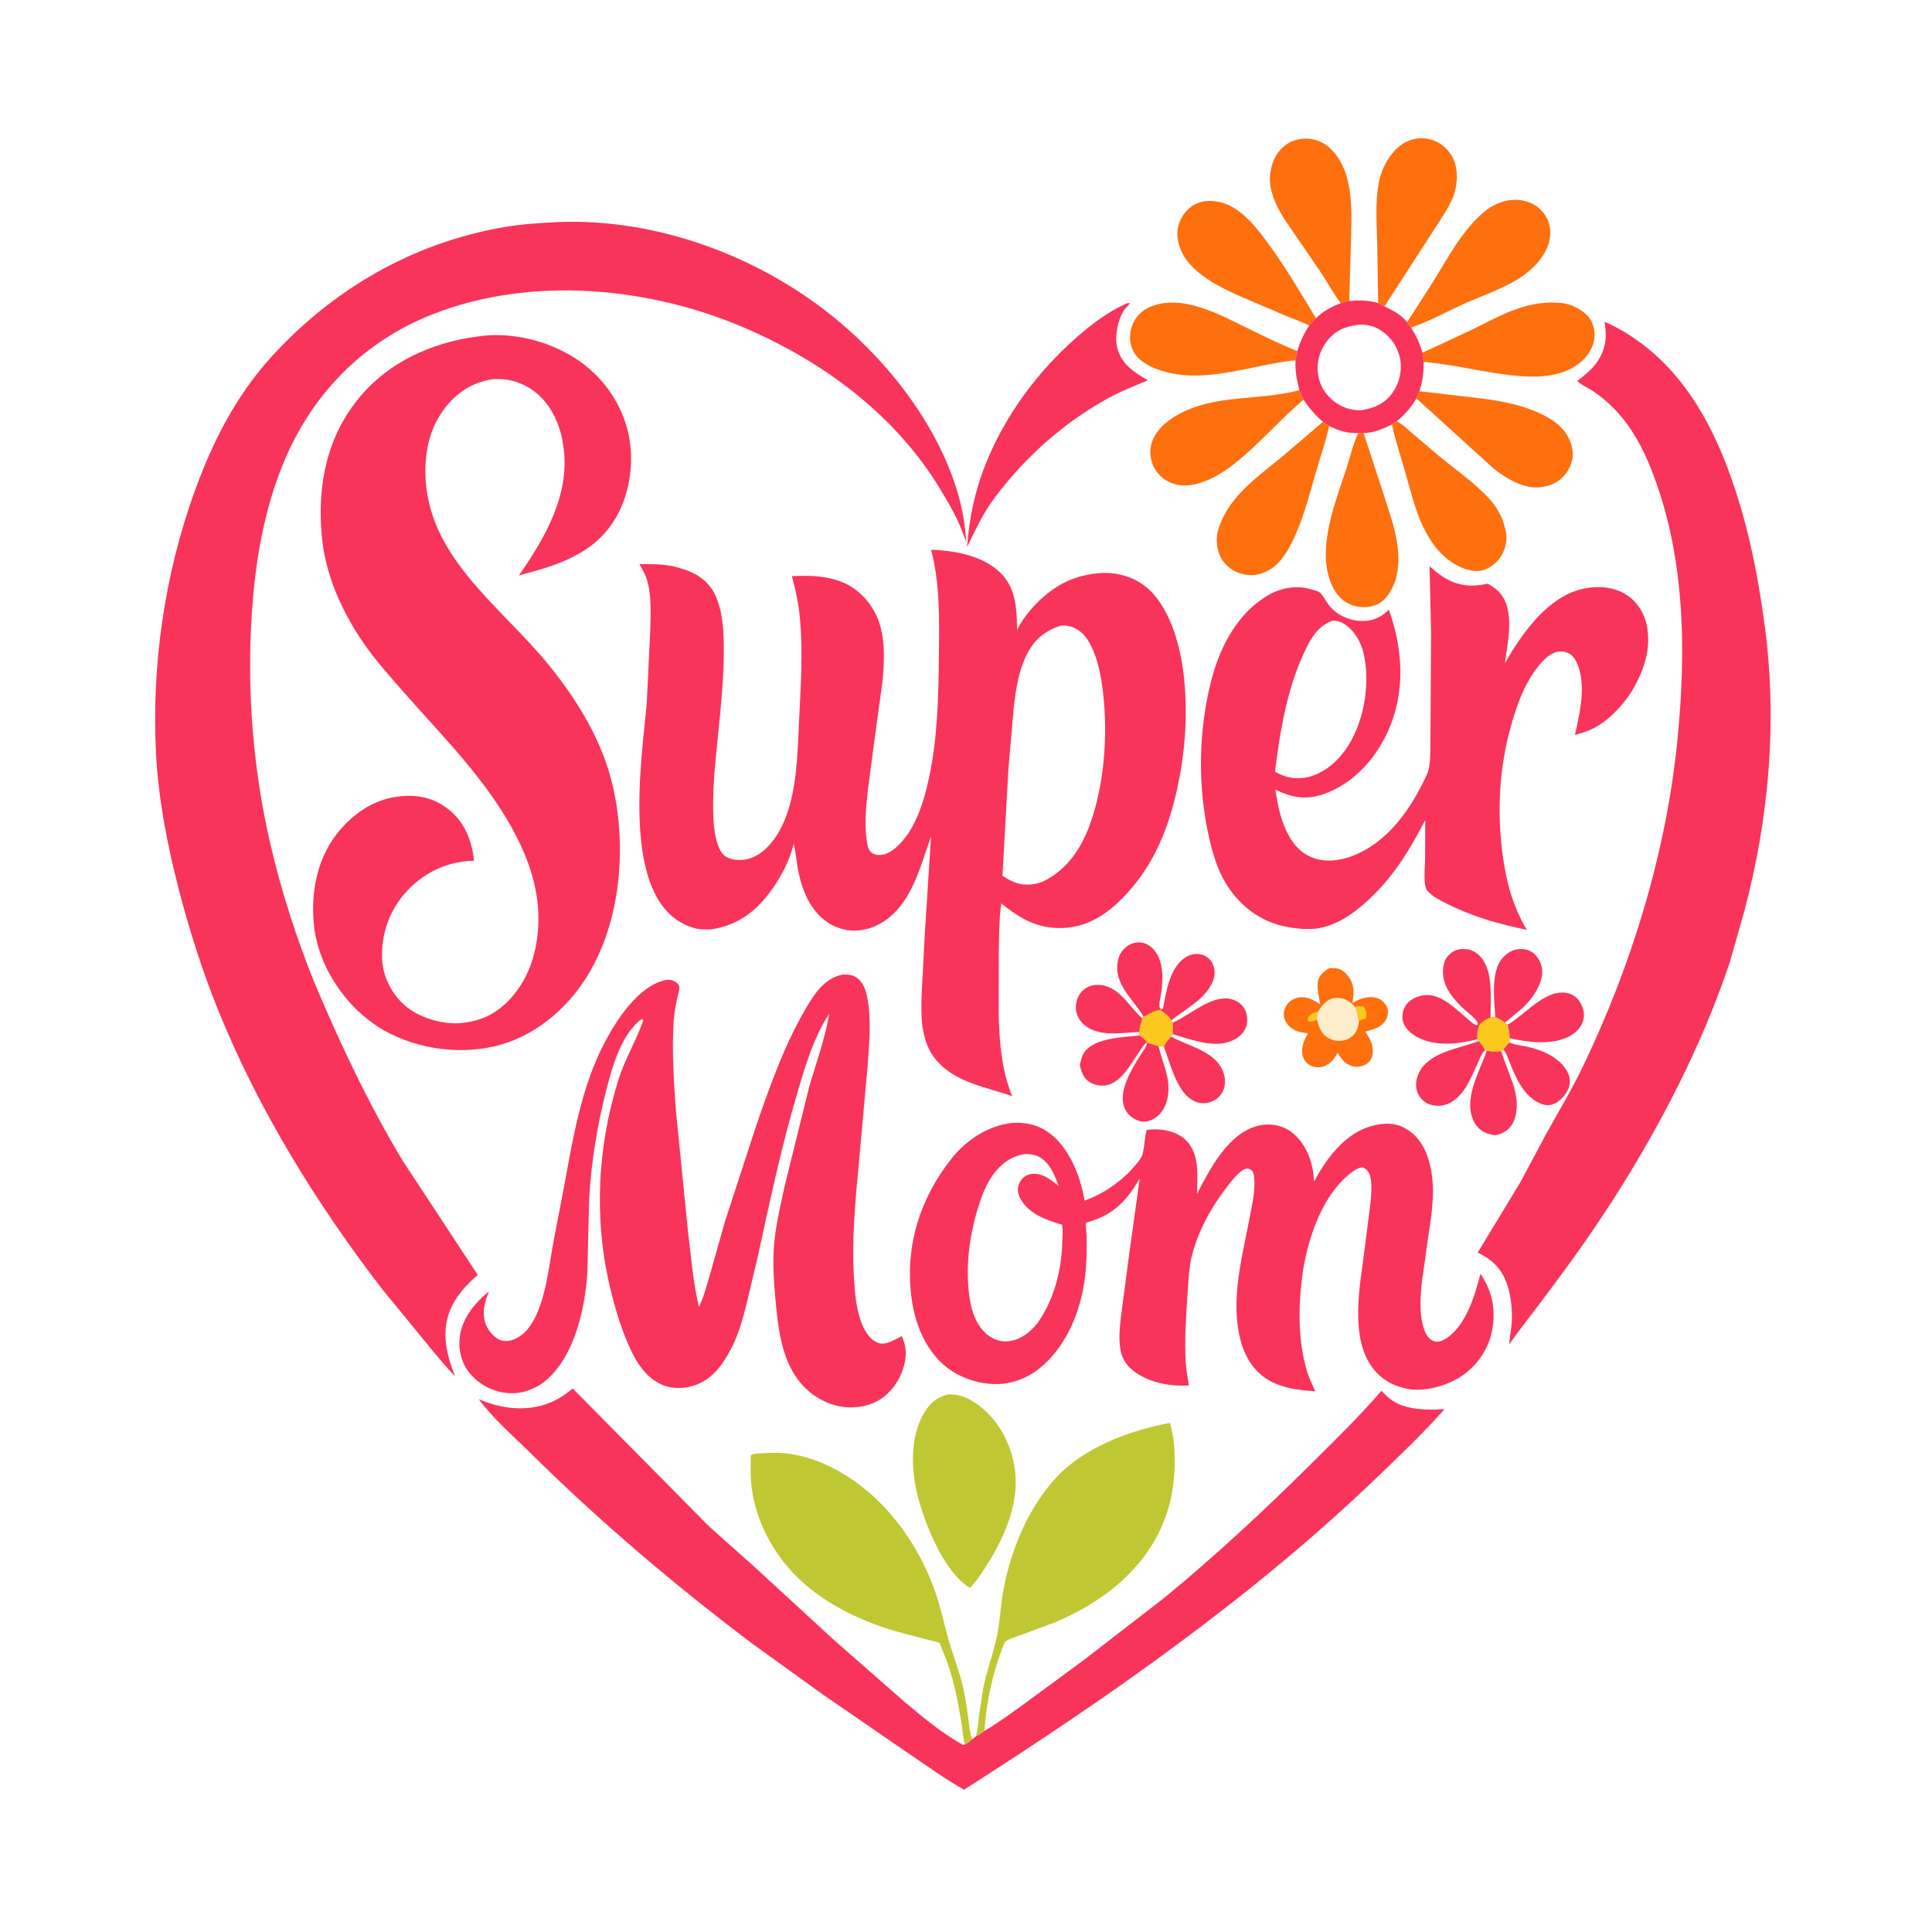
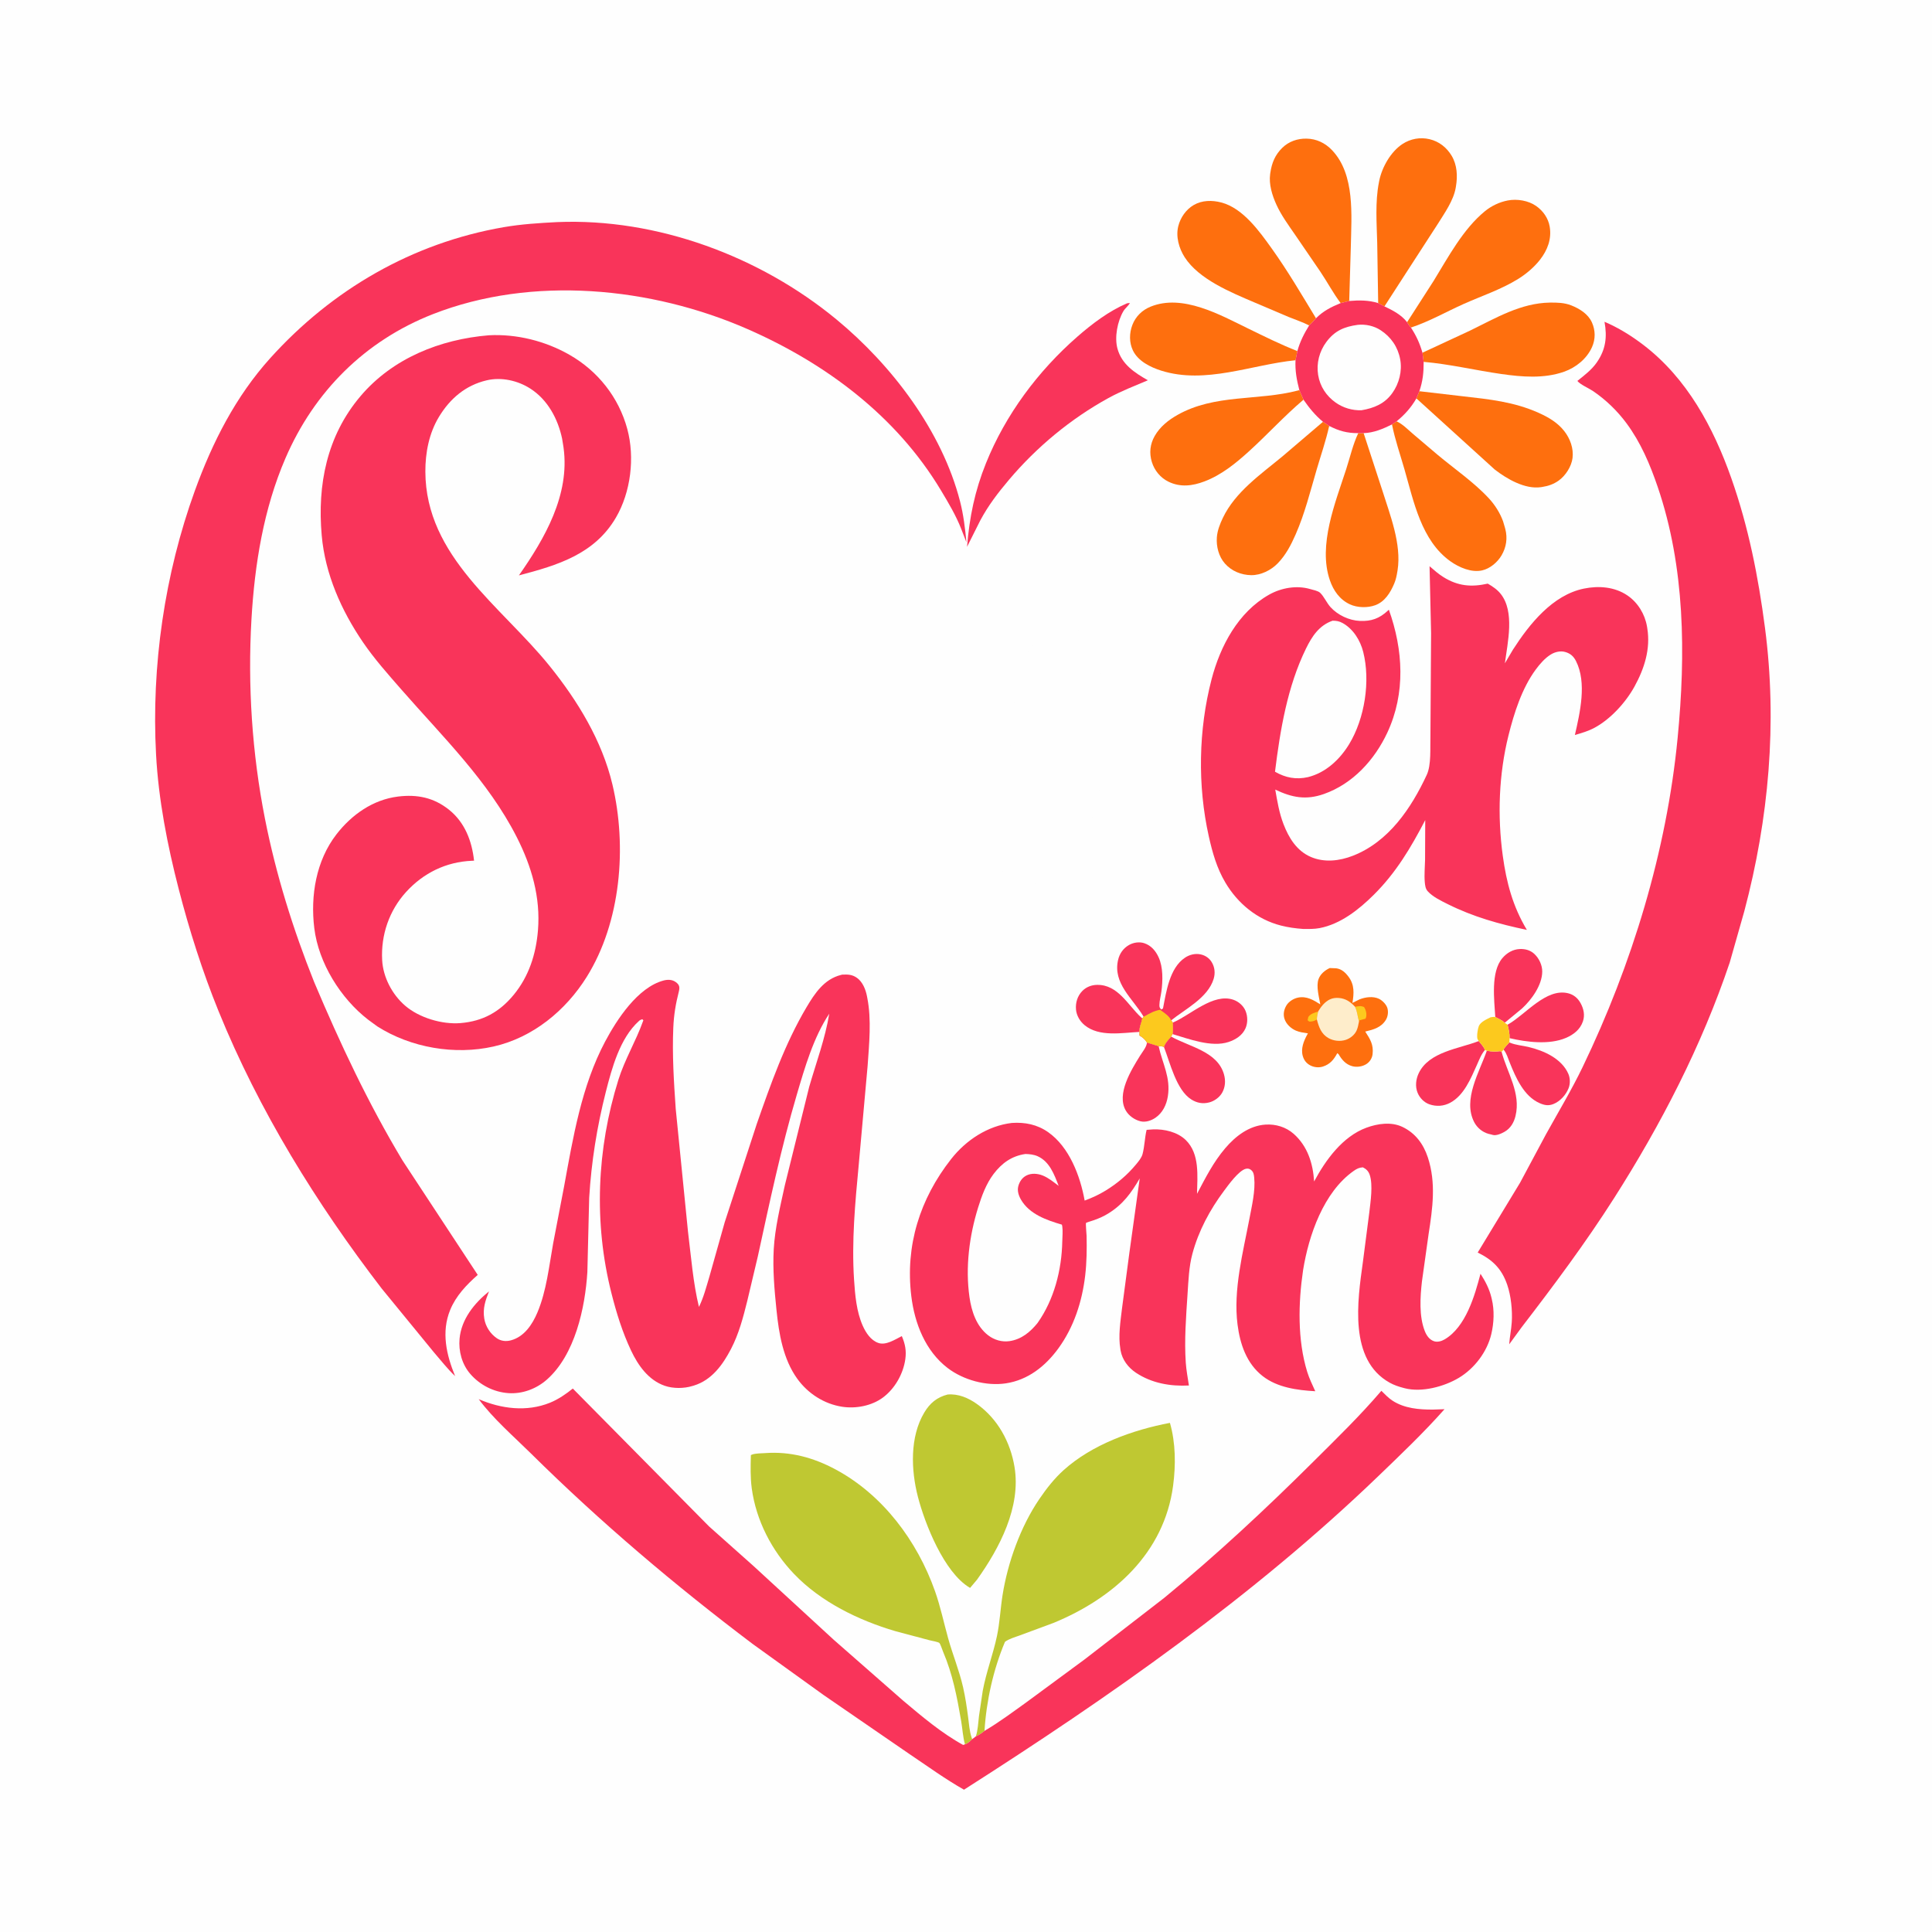
<svg xmlns="http://www.w3.org/2000/svg" version="1.1" style="display: block;" viewBox="0 0 2048 2048" width="1024" height="1024">
  <path transform="translate(0,0)" fill="rgb(254,254,254)" d="M -0 -0 L 2048 0 L 2048 2048 L -0 2048 L -0 -0 z" />
-   <path transform="translate(0,0)" fill="rgb(249,52,90)" d="M 1207.87 1097.67 C 1211 1099.43 1213.97 1101.98 1215.8 1105.12 C 1212.81 1106.67 1210.87 1110.32 1208.94 1113 C 1200.01 1125.45 1190.54 1145.42 1174.68 1150.01 C 1168.36 1151.84 1160.61 1150.55 1155.04 1147.07 C 1148.18 1142.78 1146.48 1136.31 1144.6 1128.99 C 1145.82 1123.84 1146.88 1118.51 1150.26 1114.27 C 1161.46 1100.2 1191.32 1099.4 1207.87 1097.67 z" />
  <path transform="translate(0,0)" fill="rgb(249,52,90)" d="M 1207.89 1093.87 C 1189.29 1094.8 1165.32 1099.48 1149.78 1086.76 C 1144.82 1082.7 1141.15 1076.57 1140.6 1070.1 C 1139.98 1062.88 1142.15 1055.76 1147.24 1050.53 C 1151.39 1046.26 1157.03 1044.1 1162.94 1044 C 1185.11 1043.64 1195.53 1065.41 1209.44 1078.25 L 1210.88 1079.56 C 1209.99 1084.62 1207.62 1088.58 1207.89 1093.87 z" />
  <path transform="translate(0,0)" fill="rgb(249,52,90)" d="M 1243.22 1083.96 L 1244.24 1083.53 C 1262.08 1075.77 1286.19 1052.54 1307.32 1059.75 C 1312.97 1061.68 1318.05 1066.08 1320.35 1071.65 C 1322.7 1077.33 1322.76 1084.44 1320.28 1090.08 C 1316.96 1097.6 1309.76 1102.1 1302.22 1104.58 C 1284.14 1110.51 1260.31 1101.32 1242.89 1096.17 C 1243.77 1092.65 1243.18 1087.66 1243.22 1083.96 z" />
  <path transform="translate(0,0)" fill="rgb(249,52,90)" d="M 1241.43 1098.81 C 1261.03 1109.79 1290.56 1114.57 1297.47 1138.87 C 1299.33 1145.43 1298.92 1152.36 1295.5 1158.38 C 1292.72 1163.27 1287.2 1167.25 1281.78 1168.62 C 1274.92 1170.36 1268.85 1169.24 1262.87 1165.5 C 1246.93 1155.53 1240.33 1126.48 1233.83 1109.88 C 1234.93 1105.72 1238.72 1102.09 1241.43 1098.81 z" />
  <path transform="translate(0,0)" fill="rgb(249,52,90)" d="M 1585.06 1078.1 C 1584.01 1059.94 1580.02 1030.43 1592.6 1015.63 C 1597.27 1010.14 1603.7 1006.32 1611 1006.01 C 1616.77 1005.76 1622.3 1007.25 1626.54 1011.26 C 1631.5 1015.95 1634.9 1023.1 1634.83 1030 C 1634.68 1044.39 1623.55 1059.71 1613.39 1069.04 L 1595.06 1084.18 C 1592.5 1081.47 1588.33 1079.82 1585.06 1078.1 z" />
  <path transform="translate(0,0)" fill="rgb(249,52,90)" d="M 1600.01 1105.01 L 1600.81 1105.36 C 1607 1107.91 1613.82 1108.31 1620.3 1109.85 C 1636.53 1113.72 1655.46 1122.09 1662.54 1138.39 C 1664.53 1142.97 1664.61 1149.04 1662.73 1153.66 C 1659.88 1160.71 1653.86 1167.43 1646.73 1170.3 C 1641.42 1172.44 1637.11 1171.61 1632.01 1169.36 C 1615.27 1161.99 1606.81 1142.35 1600.4 1126.44 C 1598.55 1121.85 1597.08 1116.46 1593.86 1112.65 C 1594.53 1110.48 1598.46 1106.85 1600.01 1105.01 z" />
  <path transform="translate(0,0)" fill="rgb(249,52,90)" d="M 1215.8 1105.12 L 1228.19 1108.98 C 1232.3 1127.68 1241.13 1142.18 1237.97 1162.13 C 1236.54 1171.14 1232.46 1179.68 1224.73 1184.92 C 1220.29 1187.92 1214.37 1189.92 1209.01 1188.62 C 1202.8 1187.12 1196.68 1182.87 1193.44 1177.32 C 1183.2 1159.75 1199.19 1134.18 1208.42 1119.24 C 1210.65 1115.63 1214.9 1110.44 1215.61 1106.44 L 1215.8 1105.12 z" />
  <path transform="translate(0,0)" fill="rgb(249,52,90)" d="M 1598.06 1086.21 L 1599.09 1085.63 C 1617.44 1075.08 1638.91 1047.31 1662.15 1052.87 C 1668.13 1054.3 1672.57 1058.06 1675.48 1063.38 C 1678.79 1069.42 1680.22 1076.02 1677.96 1082.71 C 1675.05 1091.31 1668.07 1096.76 1659.96 1100.21 C 1642.25 1107.77 1618.44 1104.74 1600.2 1100.49 C 1600.38 1095.46 1599.25 1091.04 1598.06 1086.21 z" />
  <path transform="translate(0,0)" fill="rgb(249,52,90)" d="M 1567.51 1103.57 C 1569.76 1106.44 1572.96 1109.61 1574.1 1113.06 C 1570.22 1117.41 1568.05 1123.39 1565.67 1128.67 C 1559.12 1143.16 1552.03 1161.11 1537.24 1168.98 C 1530.34 1172.66 1522.62 1173.19 1515.23 1170.62 C 1509.57 1168.66 1504.96 1163.86 1502.71 1158.38 C 1500.01 1151.82 1500.87 1144.05 1503.87 1137.73 C 1514.73 1114.83 1546.47 1111.79 1567.51 1103.57 z" />
  <path transform="translate(0,0)" fill="rgb(249,52,90)" d="M 1576.1 1113.79 C 1581.29 1114.86 1585.1 1114.92 1590.33 1114.26 L 1591.76 1115 C 1597.65 1137.2 1612.42 1158.74 1606.49 1183.04 C 1604.81 1189.93 1601.22 1196.14 1594.89 1199.73 C 1591.47 1201.67 1586.04 1204.2 1582.09 1203 L 1581.02 1202.66 L 1577.89 1201.92 C 1571.43 1200.16 1565.78 1195.45 1562.7 1189.51 C 1550.32 1165.54 1568.35 1136.31 1576.1 1113.79 z" />
  <path transform="translate(0,0)" fill="rgb(249,52,90)" d="M 1212.26 1077.77 L 1211.72 1076.84 C 1200.62 1058.47 1179.58 1042.3 1185.18 1017.73 C 1186.75 1010.89 1190.62 1005.26 1196.76 1001.75 C 1201.51 999.037 1207.82 998.086 1213.05 999.86 C 1220.3 1002.32 1225.06 1007.93 1228.17 1014.74 C 1233.04 1025.36 1232.65 1039.63 1231.15 1050.96 C 1230.53 1055.62 1229.05 1060.85 1229.01 1065.5 C 1228.98 1067.93 1229.49 1068.5 1231 1070.13 L 1232.83 1069 C 1236.28 1051.28 1239.76 1026.06 1256.2 1015.15 C 1261.13 1011.87 1267.21 1010.43 1273.03 1011.76 C 1277.76 1012.85 1281.86 1015.66 1284.4 1019.81 C 1287.76 1025.3 1288.36 1031.58 1286.5 1037.71 C 1280.45 1057.65 1256.49 1069.63 1241.48 1081.6 L 1243.22 1083.96 C 1243.18 1087.66 1243.77 1092.65 1242.89 1096.17 L 1241.43 1098.81 C 1238.72 1102.09 1234.93 1105.72 1233.83 1109.88 C 1232 1109 1230.2 1109.1 1228.19 1108.98 L 1215.8 1105.12 C 1213.97 1101.98 1211 1099.43 1207.87 1097.67 L 1207.89 1093.87 C 1207.62 1088.58 1209.99 1084.62 1210.88 1079.56 L 1212.26 1077.77 z" />
  <path transform="translate(0,0)" fill="rgb(252,201,30)" d="M 1212.26 1077.77 L 1213.43 1077.17 C 1219.28 1073.97 1222.93 1071.72 1229.75 1070.38 C 1233.73 1073.41 1239.5 1076.85 1241.48 1081.6 L 1243.22 1083.96 C 1243.18 1087.66 1243.77 1092.65 1242.89 1096.17 L 1241.43 1098.81 C 1238.72 1102.09 1234.93 1105.72 1233.83 1109.88 C 1232 1109 1230.2 1109.1 1228.19 1108.98 L 1215.8 1105.12 C 1213.97 1101.98 1211 1099.43 1207.87 1097.67 L 1207.89 1093.87 C 1207.62 1088.58 1209.99 1084.62 1210.88 1079.56 L 1212.26 1077.77 z" />
-   <path transform="translate(0,0)" fill="rgb(249,52,90)" d="M 1566.28 1101.6 C 1547.58 1106.5 1525.25 1109.18 1506.96 1101.55 C 1499 1098.23 1490.54 1092.46 1487.59 1083.92 C 1485.92 1079.08 1486.55 1073.07 1488.67 1068.46 C 1491.24 1062.9 1496.37 1058.95 1502.02 1056.82 C 1522.5 1049.06 1538.27 1065.28 1552.66 1077.5 C 1556.57 1080.82 1560.29 1084.71 1565 1086.85 L 1566.74 1085.8 C 1566.04 1080.23 1554.39 1072.29 1550.31 1068.3 C 1541.43 1059.6 1531.84 1048.4 1530.02 1035.66 C 1529.03 1028.79 1529.63 1019.69 1534.23 1014.17 C 1538.48 1009.09 1543.18 1006.41 1549.81 1005.97 C 1556.55 1005.52 1562.9 1007.86 1567.79 1012.51 C 1583.53 1027.46 1580.01 1058.33 1580.05 1078.38 C 1581.81 1078.13 1583.32 1077.72 1585.06 1078.1 C 1588.33 1079.82 1592.5 1081.47 1595.06 1084.18 L 1598.06 1086.21 C 1599.25 1091.04 1600.38 1095.46 1600.2 1100.49 L 1600.01 1105.01 C 1598.46 1106.85 1594.53 1110.48 1593.86 1112.65 L 1591.76 1115 L 1590.33 1114.26 C 1585.1 1114.92 1581.29 1114.86 1576.1 1113.79 L 1574.1 1113.06 C 1572.96 1109.61 1569.76 1106.44 1567.51 1103.57 L 1566.28 1101.6 z" />
  <path transform="translate(0,0)" fill="rgb(252,201,30)" d="M 1585.06 1078.1 C 1588.33 1079.82 1592.5 1081.47 1595.06 1084.18 L 1598.06 1086.21 C 1599.25 1091.04 1600.38 1095.46 1600.2 1100.49 L 1600.01 1105.01 C 1598.46 1106.85 1594.53 1110.48 1593.86 1112.65 L 1591.76 1115 L 1590.33 1114.26 C 1585.1 1114.92 1581.29 1114.86 1576.1 1113.79 L 1574.1 1113.06 C 1572.96 1109.61 1569.76 1106.44 1567.51 1103.57 L 1566.28 1101.6 C 1565.16 1098.82 1566.46 1090.57 1567.55 1087.85 C 1569.39 1083.25 1575.94 1080.41 1580.05 1078.38 C 1581.81 1078.13 1583.32 1077.72 1585.06 1078.1 z" />
  <path transform="translate(0,0)" fill="rgb(254,111,14)" d="M 1409.59 1026.17 L 1416.43 1026.44 C 1422.13 1027.16 1426.16 1030.92 1429.5 1035.39 C 1435.99 1044.06 1435.27 1053.12 1433.64 1063.11 L 1441.22 1059.34 C 1447.5 1056.93 1455.45 1055.81 1461.73 1058.76 C 1465.39 1060.48 1469.79 1064.97 1470.8 1069 C 1471.78 1072.89 1471.23 1077.45 1469.19 1080.9 C 1464.27 1089.23 1455.91 1091.4 1447.22 1093.51 C 1452.46 1101.6 1456.17 1107.41 1454.99 1117.5 C 1454.5 1121.7 1452.12 1125.51 1448.59 1127.84 C 1444.33 1130.66 1438.27 1131.54 1433.38 1130.19 C 1426.59 1128.32 1422.36 1123.37 1418.99 1117.5 L 1417.57 1116.4 C 1413.97 1123.21 1409.9 1128.15 1402.39 1130.58 C 1397.99 1132 1392.82 1131.46 1388.78 1129.27 C 1384.76 1127.1 1382.29 1123.86 1381.02 1119.5 C 1378.71 1111.59 1382 1103.52 1385.77 1096.63 L 1386.45 1095.42 C 1382.22 1094.75 1377.69 1094.23 1373.74 1092.52 C 1368.4 1090.21 1363.34 1085.57 1361.56 1079.88 C 1360.05 1075.06 1361.08 1070.16 1363.58 1065.91 C 1366.07 1061.69 1371.21 1058.47 1375.97 1057.5 C 1384.96 1055.67 1392.31 1060.02 1399.58 1064.7 C 1398.25 1057.04 1394.98 1045.45 1397.7 1037.91 C 1399.67 1032.46 1404.5 1028.52 1409.59 1026.17 z" />
  <path transform="translate(0,0)" fill="rgb(252,201,30)" d="M 1397.29 1072.23 C 1396.66 1075.06 1395.95 1077.8 1395.94 1080.71 C 1393.86 1081.89 1392.45 1082.57 1390.04 1082.82 C 1387.38 1083.09 1387.98 1082.99 1386.12 1081.5 L 1386.89 1078 C 1389.34 1074.43 1393.38 1073.62 1397.29 1072.23 z" />
  <path transform="translate(0,0)" fill="rgb(252,201,30)" d="M 1436.41 1067.22 C 1440.41 1066.62 1442.18 1065.89 1445.96 1067.5 C 1447.89 1070.48 1448.88 1074.31 1448.19 1078 L 1447.5 1079.86 L 1441.3 1081.5 L 1440.6 1082.79 C 1438.96 1077.22 1438.99 1072.78 1436.41 1067.22 z" />
  <path transform="translate(0,0)" fill="rgb(254,237,203)" d="M 1397.29 1072.23 C 1399.24 1068.96 1401.51 1065.63 1404.36 1063.08 C 1408.84 1059.08 1413.1 1057.45 1419.14 1057.87 C 1426.39 1058.38 1431.65 1062.05 1436.41 1067.22 C 1438.99 1072.78 1438.96 1077.22 1440.6 1082.79 L 1440.45 1083.57 C 1439.88 1086.52 1439.33 1089.49 1438.11 1092.26 C 1435.99 1097.06 1431.31 1100.78 1426.35 1102.36 C 1420.45 1104.24 1413.53 1103.42 1408.23 1100.42 C 1400.59 1096.1 1398.03 1088.73 1395.94 1080.71 C 1395.95 1077.8 1396.66 1075.06 1397.29 1072.23 z" />
  <path transform="translate(0,0)" fill="rgb(254,111,14)" d="M 1373.29 381.873 C 1326.62 386.543 1277.9 407.633 1231.09 392.942 C 1219.65 389.352 1206.42 382.875 1200.96 371.546 C 1196.89 363.081 1197.04 353.178 1200.36 344.469 C 1203.82 335.444 1210.7 328.724 1219.63 325.09 C 1253.62 311.246 1293.32 333.755 1323.26 348.337 C 1340.47 356.723 1357.44 365.162 1375.28 372.171 L 1373.29 381.873 z" />
  <path transform="translate(0,0)" fill="rgb(254,111,14)" d="M 1377.36 413.562 L 1381.77 423.698 C 1361.58 440.754 1343.59 460.598 1323.99 478.381 C 1309.85 491.215 1294.8 503.476 1276.75 510.325 C 1264.1 515.127 1251.26 516.766 1238.69 510.651 C 1230.11 506.48 1223.72 498.707 1220.97 489.612 C 1218.11 480.135 1219.09 470.845 1224 462.219 C 1229.58 452.407 1238.45 445.339 1248.15 439.858 C 1287.85 417.429 1333.51 425.066 1375.74 413.991 L 1377.36 413.562 z" />
  <path transform="translate(0,0)" fill="rgb(254,111,14)" d="M 1504.59 414.71 L 1550.55 420.063 C 1578.57 423.23 1604.97 425.933 1630.98 437.606 C 1641.38 442.274 1651.02 447.85 1658.18 456.966 C 1664.41 464.9 1668.23 475.348 1666.96 485.5 C 1665.84 494.516 1659.52 504.31 1652.19 509.499 C 1646.92 513.226 1641.32 515.186 1635 516.168 L 1633.46 516.417 C 1616.6 518.861 1597.43 507.747 1584.54 497.779 L 1501.44 422.312 L 1504.59 414.71 z" />
  <path transform="translate(0,0)" fill="rgb(254,111,14)" d="M 1480.43 446.601 C 1486.9 449.555 1492.04 455.009 1497.38 459.586 L 1523.7 481.926 C 1541.57 496.92 1562.76 511.387 1578.51 528.537 C 1584.8 535.389 1590.07 543.754 1593.28 552.507 L 1595.2 559 L 1595.7 560.852 C 1598.19 570.507 1596.76 580.144 1591.68 588.75 C 1587.37 596.058 1579.6 602.686 1571.19 604.625 C 1559.81 607.249 1546.57 601.468 1537.5 595.004 C 1506.62 573.008 1498.61 531.57 1488.84 497.686 C 1484.29 481.88 1478.78 466.051 1475.57 449.919 L 1480.43 446.601 z" />
  <path transform="translate(0,0)" fill="rgb(254,111,14)" d="M 1387.75 344.972 C 1380.81 341.405 1373.01 338.867 1365.78 335.909 L 1329.19 320.345 C 1304.71 309.893 1270.88 296.053 1255.87 272.777 C 1249.74 263.253 1246.17 250.717 1249.09 239.5 C 1251.44 230.472 1257.23 222.106 1265.36 217.354 C 1274.23 212.166 1284.9 212.093 1294.63 214.637 C 1317.71 220.674 1335.23 245.449 1348.31 263.731 C 1365.23 287.395 1379.91 312.539 1395.01 337.387 C 1392.65 339.951 1390.37 342.684 1387.75 344.972 z" />
  <path transform="translate(0,0)" fill="rgb(254,111,14)" d="M 1402.41 447.129 L 1408.99 451.52 C 1405.55 467.164 1400.2 482.507 1395.69 497.879 C 1388.91 520.984 1383.15 544.363 1373.45 566.477 C 1368.53 577.679 1362.98 588.398 1354.37 597.234 C 1347.3 604.485 1336.59 609.824 1326.31 609.691 C 1315.76 609.555 1305.55 605.375 1298.5 597.422 C 1291.88 589.95 1289.18 579.303 1289.93 569.5 C 1290.48 562.271 1293.21 555.421 1296.3 548.938 C 1309.42 521.438 1336.49 502.794 1359.4 483.823 L 1402.41 447.129 z" />
  <path transform="translate(0,0)" fill="rgb(254,111,14)" d="M 1439.82 459.146 L 1445.5 459.134 L 1465.13 519.256 C 1473.33 545.467 1485.88 576.593 1481.48 604.561 L 1481.23 606 C 1480.54 610.308 1479.67 614.45 1477.98 618.5 C 1473.93 628.155 1468 637.85 1457.75 641.579 C 1449.68 644.519 1438.8 644.271 1430.97 640.629 C 1420.13 635.591 1413.49 626.1 1409.7 615.033 C 1396.97 577.913 1415.58 532.629 1426.97 497.5 C 1431.01 485.033 1434.18 470.95 1439.82 459.146 z" />
  <path transform="translate(0,0)" fill="rgb(254,111,14)" d="M 1460.93 321.287 L 1459.9 257.33 C 1459.36 236.38 1457.63 214.185 1461.68 193.5 L 1462.02 191.744 C 1464.88 177.392 1474.22 160.836 1486.64 152.683 C 1495.13 147.105 1505.44 145.192 1515.39 147.55 C 1525.5 149.948 1533.54 156.312 1538.84 165.163 C 1544.63 174.859 1545.22 186.598 1543.37 197.5 L 1543.1 199.139 C 1540.76 212.555 1531.48 225.56 1524.37 236.984 L 1492.57 286.103 L 1467.58 324.785 L 1460.93 321.287 z" />
  <path transform="translate(0,0)" fill="rgb(254,111,14)" d="M 1491.57 341.54 L 1519.69 297.793 C 1535.15 272.601 1550.98 242.782 1574.06 223.901 C 1581 218.221 1589.5 214.185 1598.31 212.497 C 1608.18 210.606 1620.13 212.573 1628.38 218.363 C 1635.77 223.541 1641.24 231.294 1642.75 240.273 C 1644.94 253.344 1640.43 265.098 1632.5 275.286 C 1626.31 283.237 1617.84 290.404 1609.3 295.701 C 1591.32 306.856 1570.82 313.605 1551.57 322.198 C 1533.05 330.469 1514.94 340.902 1495.64 347.225 C 1494.03 345.466 1492.86 343.535 1491.57 341.54 z" />
  <path transform="translate(0,0)" fill="rgb(254,111,14)" d="M 1507.86 373.893 L 1558.33 350.441 C 1585.49 337.246 1611.95 321.209 1643.02 320.766 C 1650.6 320.658 1658.39 320.868 1665.54 323.691 C 1674.36 327.176 1683.5 332.814 1687.51 341.794 C 1691.28 350.24 1691.37 359.376 1687.66 367.811 C 1682.2 380.227 1670.57 389.616 1658 394.035 C 1636.58 401.565 1613.4 399.595 1591.36 396.448 C 1564.05 392.548 1536.59 385.951 1509.13 383.585 L 1507.86 373.893 z" />
  <path transform="translate(0,0)" fill="rgb(254,111,14)" d="M 1421.14 321.29 C 1413.22 310.761 1406.87 298.719 1399.46 287.751 L 1372.65 248.563 C 1365.68 238.464 1358.23 228.278 1353.11 217.091 C 1348.61 207.245 1344.91 195.478 1346.41 184.545 L 1346.65 183 C 1348.17 172.707 1351.62 164.256 1359.16 156.804 C 1366.11 149.94 1375.31 146.793 1384.95 146.947 C 1395.59 147.116 1404.87 151.633 1412.14 159.314 C 1436.55 185.125 1432.57 228.402 1431.94 261.02 L 1430.23 319.057 L 1421.14 321.29 z" />
  <path transform="translate(0,0)" fill="rgb(249,52,90)" d="M 1194.76 321.5 L 1197.71 321.166 C 1196.23 324.234 1192.77 326.618 1190.92 329.735 C 1184.53 340.52 1181.24 357.472 1184.56 369.574 C 1189.14 386.275 1202.68 395.076 1216.79 403.101 C 1202.63 409.169 1188.54 414.49 1175 421.933 C 1135.06 443.876 1098.9 473.862 1069.5 508.663 C 1057.95 522.336 1047.49 535.969 1039.07 551.795 L 1025.1 579.666 C 1027.69 548.124 1033.3 520.526 1045.15 491.088 C 1065.92 439.499 1100.34 393.319 1142.13 356.813 C 1157.72 343.196 1175.61 329.653 1194.76 321.5 z" />
  <path transform="translate(0,0)" fill="rgb(249,52,90)" d="M 1430.23 319.057 C 1440.61 318.151 1450.92 318.133 1460.93 321.287 L 1467.58 324.785 C 1476.37 329.003 1485.48 333.622 1491.57 341.54 C 1492.86 343.535 1494.03 345.466 1495.64 347.225 C 1501.3 355.921 1505.01 363.911 1507.86 373.893 L 1509.13 383.585 C 1509.17 394.917 1508.26 403.924 1504.59 414.71 L 1501.44 422.312 C 1496.04 431.754 1488.93 439.795 1480.43 446.601 L 1475.57 449.919 C 1466.18 454.574 1456.15 458.828 1445.5 459.134 L 1439.82 459.146 C 1427.9 459.192 1419.53 456.875 1408.99 451.52 L 1402.41 447.129 C 1394.18 440.232 1387.85 432.515 1381.77 423.698 L 1377.36 413.562 C 1374.54 402.665 1372.78 393.202 1373.29 381.873 L 1375.28 372.171 C 1377.87 362.492 1382.48 353.439 1387.75 344.972 C 1390.37 342.684 1392.65 339.951 1395.01 337.387 C 1402.62 329.656 1411.24 325.355 1421.14 321.29 L 1430.23 319.057 z" />
  <path transform="translate(0,0)" fill="rgb(254,254,254)" d="M 1439.27 344.34 C 1447.6 343.471 1456.48 345.431 1463.5 350.009 C 1474.57 357.227 1481.86 367.891 1484.26 380.921 C 1486.53 393.192 1483.2 406.432 1475.99 416.564 C 1467.88 427.981 1456.65 432.579 1443.28 434.885 C 1433.62 435.243 1423.89 432.397 1415.97 426.825 C 1405.99 419.806 1399.27 409.667 1397.29 397.538 C 1395.27 385.174 1398.54 372.493 1405.99 362.5 C 1414.85 350.593 1424.92 346.326 1439.27 344.34 z" />
  <path transform="translate(0,0)" fill="rgb(191,200,50)" d="M 1004.46 1478.26 C 1015.88 1477.24 1026.49 1481.83 1035.64 1488.34 C 1057.67 1504.02 1071.13 1528.78 1075.45 1555.18 C 1082.4 1597.6 1059.61 1640.97 1035.68 1674.52 L 1028.34 1683.24 L 1027.63 1682.82 C 1000.8 1666.67 980.534 1615.74 973.021 1586.7 C 965.717 1558.47 964.307 1523.19 979.786 1497.33 C 985.762 1487.35 993.181 1481.18 1004.46 1478.26 z" />
  <path transform="translate(0,0)" fill="rgb(191,200,50)" d="M 1022.92 1849.05 C 1020.7 1841.47 1020.25 1832.33 1018.89 1824.42 C 1014.46 1798.74 1009.89 1774.69 999.589 1750.6 C 998.863 1748.9 996.867 1742.57 995.676 1741.55 C 994.429 1740.47 987.24 1739.21 985.416 1738.75 L 949 1729.06 C 910.04 1717.57 870.14 1698.15 841.763 1668.5 C 818.15 1643.83 801.514 1611.81 796.913 1577.84 C 795.326 1566.12 795.659 1554.25 795.96 1542.47 L 797.722 1541.73 C 801.447 1540.55 807.056 1540.64 811 1540.35 C 837.645 1538.39 862.22 1545.07 885.561 1557.57 C 935.909 1584.54 972.352 1633.57 991.14 1686.7 C 996.971 1703.18 1000.48 1720.21 1005.17 1737 C 1010.02 1754.32 1016.88 1770.91 1020.9 1788.52 C 1023.3 1799 1024.84 1809.59 1026.24 1820.24 C 1027.14 1827.2 1027.68 1835.04 1029.88 1841.71 L 1030.54 1843.61 C 1028.13 1845.93 1026.23 1848.07 1022.92 1849.05 z" />
  <path transform="translate(0,0)" fill="rgb(191,200,50)" d="M 1034.45 1840.63 C 1036.66 1833.67 1036.95 1826.12 1037.79 1818.91 L 1041.71 1792.57 C 1045.35 1772.68 1052.66 1753.93 1056.81 1734.34 C 1059.8 1720.2 1060.47 1705.36 1062.73 1691.04 C 1068.23 1656.22 1081.86 1618.29 1101.7 1589.09 C 1109.27 1577.96 1117.61 1567.28 1127.65 1558.26 C 1157.8 1531.17 1200.77 1515.77 1240.17 1508.31 C 1246.3 1529.47 1246.42 1553.27 1243.53 1574.97 C 1234.06 1646.23 1180.68 1694.07 1116.76 1720.36 L 1081.45 1733.42 C 1076.43 1735.29 1069.58 1737.16 1065.33 1740.4 C 1052.99 1769.56 1045.54 1803.19 1043.61 1834.81 C 1040.59 1837.23 1038.03 1839.12 1034.45 1840.63 z" />
  <path transform="translate(0,0)" fill="rgb(249,52,90)" d="M 1043.61 1834.81 C 1059.09 1825.68 1073.75 1814.74 1088.34 1804.26 L 1149.7 1759.06 L 1234.14 1693.79 C 1289.19 1648.58 1341.95 1599.42 1392.43 1549.18 C 1416.92 1524.81 1441.86 1500.61 1464.3 1474.31 C 1467.98 1477.94 1471.73 1481.9 1476.07 1484.74 C 1488.74 1493.01 1504.4 1494.32 1519.12 1494.22 L 1531.24 1493.82 C 1509.01 1518.88 1484.98 1541.75 1460.87 1564.95 C 1328.41 1692.35 1176.47 1798.57 1021.87 1897.16 C 1001.94 1885.87 983.184 1872.23 964.188 1859.46 L 872.762 1796.59 L 797.96 1742.74 C 715.431 1680.48 636.441 1613.53 562.917 1540.84 C 544.39 1522.52 522.919 1504.08 507.461 1483.16 C 531.229 1493.43 558.354 1496.93 582.963 1486.96 C 591.771 1483.39 599.831 1477.85 607.186 1471.91 L 751.629 1618.07 L 798.702 1660 L 883.708 1738.16 L 957.526 1802.89 C 977.226 1819.48 998.33 1837.35 1021.01 1849.73 L 1022.92 1849.05 C 1026.23 1848.07 1028.13 1845.93 1030.54 1843.61 L 1034.45 1840.63 C 1038.03 1839.12 1040.59 1837.23 1043.61 1834.81 z" />
  <path transform="translate(0,0)" fill="rgb(249,52,90)" d="M 892.814 1033.15 C 898.786 1032.9 903.325 1032.94 908.425 1036.58 C 914.515 1040.94 917.645 1048.92 919.018 1055.99 L 919.378 1057.92 C 923.938 1080.82 921.319 1106.81 919.7 1130 L 910.337 1234.22 C 906.495 1275.06 902.651 1315.62 905.343 1356.7 C 906.397 1372.77 907.901 1390.29 914.455 1405.16 C 917.75 1412.64 923.06 1420.85 931.178 1423.61 C 939.258 1426.36 948.978 1419.79 955.965 1416.32 C 959.524 1424.68 960.941 1431.82 959.671 1440.81 C 957.475 1456.37 948.546 1472.16 935.852 1481.5 C 923.866 1490.32 907.183 1493.47 892.609 1491.2 C 873.496 1488.21 856.392 1477.15 845.125 1461.5 C 830.113 1440.65 825.678 1413.77 823.12 1388.78 C 820.937 1367.44 818.985 1345.61 820.202 1324.15 C 821.487 1301.5 827.171 1278.61 831.954 1256.5 L 857.752 1152.19 C 865.124 1126.61 874.769 1100.86 879.039 1074.55 C 862.314 1099.74 853.126 1131.64 844.643 1160.39 C 828.044 1216.67 815.826 1274.46 803.343 1331.76 L 792.183 1378.85 C 787.828 1396.37 783.271 1413.9 774.875 1430 C 766.157 1446.72 754.532 1462.88 735.684 1468.7 L 734 1469.2 C 724.996 1471.99 713.562 1472.07 704.618 1468.97 C 687.357 1462.98 676.407 1447.42 668.914 1431.54 C 659.718 1412.05 653.411 1391.67 648.145 1370.82 C 629.269 1296.12 632.574 1218.04 655.512 1144.67 C 662.294 1122.97 674.127 1103.62 681.645 1082.47 L 681.979 1081.5 L 680.845 1080.43 C 678.915 1081.03 678.519 1081.2 677.082 1082.51 C 657.098 1100.65 648.597 1132.3 642.184 1157.51 C 632.797 1194.42 626.853 1231.8 624.555 1269.82 L 622.629 1348.46 C 620.259 1386.49 609.447 1436.34 579.584 1462.54 C 568.541 1472.23 553.736 1477.81 538.936 1476.77 C 523.297 1475.67 508.704 1468.21 498.462 1456.35 C 489.711 1446.21 485.94 1432.26 487.158 1419.06 C 489.073 1398.32 502.789 1381.48 518.366 1368.91 C 514.484 1378.75 511.592 1387 513.348 1397.78 C 514.71 1406.13 519.707 1413.84 526.695 1418.62 C 531.11 1421.64 536.376 1422.19 541.5 1420.83 C 555.712 1417.07 564.284 1404.04 569.664 1391.32 C 579.343 1368.42 581.986 1342.26 586.384 1317.94 L 597.992 1257.5 C 607.509 1205.58 616.419 1151.27 641.43 1104.16 C 653.859 1080.75 675.993 1046.7 703.38 1039.39 C 707.766 1038.22 712.373 1038.26 716.201 1040.95 C 720.378 1043.88 720.75 1046.54 719.573 1051.16 C 716.259 1064.18 714.309 1075.81 713.725 1089.29 C 712.481 1118.01 714.305 1146.72 716.289 1175.36 L 729.302 1305.58 C 732.58 1331.92 734.672 1359.62 740.91 1385.4 C 745.898 1375.24 748.66 1364.39 751.904 1353.58 L 768.237 1295.61 L 802.141 1191.61 C 816.946 1149.3 831.943 1106.57 854.891 1067.82 C 863.728 1052.9 873.677 1037.93 891.448 1033.48 L 892.814 1033.15 z" />
  <path transform="translate(0,0)" fill="rgb(249,52,90)" d="M 1515.39 600.22 C 1520.09 604.276 1524.79 608.475 1530.09 611.757 C 1545.55 621.341 1559.65 622.551 1577.1 618.679 C 1582.21 621.658 1587.12 624.888 1590.83 629.578 C 1605.86 648.541 1598.15 680.788 1595.25 703.096 L 1603.82 688.612 C 1621.24 661.566 1645.76 630.712 1679.09 623.919 C 1694.69 620.739 1711.53 622.016 1725 631.1 C 1736.15 638.622 1743.68 650.998 1745.9 664.197 L 1746.19 666 C 1749.77 687.887 1743.1 708.74 1732.62 727.78 C 1723.35 744.648 1707.12 762.492 1690.02 771.586 C 1683.47 775.069 1676.54 777.082 1669.45 779.121 C 1674.85 755.346 1682.31 723.707 1670.58 700.681 C 1667.99 695.591 1664.58 692.64 1659.06 691.092 C 1654.05 689.685 1648.3 691.11 1643.98 693.751 C 1637.73 697.578 1632.32 703.821 1628 709.67 C 1613.31 729.565 1604.99 755.843 1599.06 779.603 C 1588.79 820.763 1587.24 865.02 1592.98 907 C 1596.88 935.574 1603.64 960.881 1618.54 985.719 C 1589.32 979.61 1561.67 971.899 1534.85 958.501 C 1527.7 954.927 1518.88 950.784 1513.44 944.767 C 1511 942.067 1510.62 938.396 1510.32 934.936 C 1509.65 927.28 1510.49 919.221 1510.63 911.525 L 1510.81 869.348 C 1495.55 898.631 1479.86 925.086 1456.23 948.546 C 1440.51 964.152 1421.09 979.572 1398.78 983.836 C 1393.11 984.92 1387.3 984.759 1381.55 984.741 C 1373.52 984.177 1365.72 983.133 1357.91 981.141 C 1332.56 974.676 1312.02 957.738 1298.82 935.356 C 1289.86 920.172 1285.24 903.803 1281.41 886.728 C 1269.33 832.852 1270.39 773.482 1284.32 720.078 C 1293.53 684.793 1312.46 648.98 1345.17 630.442 C 1357.99 623.179 1374.37 620.211 1388.75 624.411 C 1391.8 625.302 1397.16 626.279 1399.4 628.403 C 1403.51 632.299 1406.32 639.051 1410.33 643.5 C 1417.99 652.002 1430.1 657.717 1441.56 658.205 C 1453.65 658.72 1462.22 655.643 1471.19 647.314 L 1472.25 646.31 C 1487.49 688.841 1490.13 734.779 1470.66 776.535 C 1457.13 805.547 1434.02 830.89 1403.39 841.68 C 1384.43 848.358 1369.51 845.455 1351.82 836.999 C 1354.02 849.545 1355.98 861.678 1360.58 873.635 C 1366.22 888.288 1374.63 901.996 1389.6 908.423 C 1403.86 914.545 1419.89 912.673 1434.02 907.172 C 1471.99 892.398 1495.94 856.819 1512.42 821.394 C 1517.4 810.681 1515.89 792.636 1516.31 780.781 L 1517.01 671.188 L 1515.39 600.22 z" />
  <path transform="translate(0,0)" fill="rgb(254,254,254)" d="M 1412.58 657.985 C 1416.57 657.944 1419.68 658.479 1423.22 660.451 C 1434.5 666.738 1441.96 678.798 1445.06 691.043 C 1452.86 721.933 1446.71 761.564 1430.18 788.796 C 1420.27 805.123 1405.32 819.116 1386.5 823.786 C 1373.97 826.627 1362.64 824.472 1351.56 818.059 C 1357.04 773.883 1364.65 727.855 1384.41 687.5 C 1390.75 674.559 1398.33 662.931 1412.58 657.985 z" />
  <path transform="translate(0,0)" fill="rgb(249,52,90)" d="M 1700.85 341.107 C 1715.56 347.369 1729.32 355.918 1742 365.603 C 1788.29 400.947 1816.29 453.065 1835.29 506.977 C 1853.5 558.664 1863.87 611.35 1870.96 665.556 C 1884.15 766.411 1875.04 867.867 1849.02 966 L 1833.56 1020.38 C 1803.85 1108.55 1760.89 1191.74 1710.98 1270.09 C 1680.79 1317.47 1647.37 1362.27 1613.14 1406.76 L 1599.82 1425.01 C 1600.33 1417.21 1602.02 1409.48 1602.53 1401.61 C 1603.33 1389.18 1601.77 1373.74 1597.72 1361.92 C 1591.89 1344.93 1582.24 1335.48 1566.43 1327.75 L 1611.29 1253.81 L 1638.91 1202.21 C 1651.98 1178.62 1665.94 1155.42 1677.66 1131.1 C 1729.99 1022.45 1766.73 902.314 1778.37 782.093 C 1786.96 693.393 1786.29 601.205 1757.18 516 C 1749.03 492.123 1739.28 469.17 1724.21 448.752 C 1714.49 435.583 1702.19 423.686 1688.61 414.518 C 1684.02 411.415 1675.39 407.847 1672.07 403.808 C 1679.57 397.751 1687.14 392.158 1692.7 384.141 C 1702.23 370.396 1703.75 357.202 1700.85 341.107 z" />
  <path transform="translate(0,0)" fill="rgb(249,52,90)" d="M 1072.56 1190.37 C 1086.52 1189.42 1099.5 1192.01 1111.1 1200.16 C 1133.51 1215.88 1145.13 1246.64 1149.78 1272.66 C 1157.56 1269.78 1164.78 1266.49 1171.86 1262.15 C 1184.18 1254.62 1194.86 1245.66 1204.08 1234.54 C 1206.77 1231.31 1210.09 1227.42 1211.17 1223.31 C 1213.35 1214.99 1213.42 1206.13 1215.46 1197.68 L 1222.37 1197.19 C 1234.32 1196.73 1248.31 1199.98 1257.08 1208.61 C 1271.9 1223.21 1269.26 1246.53 1268.9 1265.5 C 1277.91 1248.45 1286.18 1231.98 1298.78 1217.19 C 1309.71 1204.36 1324.07 1193.25 1341.5 1192.12 C 1352.29 1191.42 1363.18 1194.68 1371.33 1201.89 C 1386.07 1214.94 1391.84 1233.29 1393.02 1252.41 C 1405.28 1229.55 1423.19 1204.74 1448.43 1195.42 C 1460.28 1191.05 1474.66 1188.94 1486.45 1194.48 C 1500.26 1200.98 1508.87 1212.6 1513.58 1226.93 C 1522.44 1253.93 1518.66 1280.55 1514.4 1307.99 L 1507.32 1358.37 C 1505.45 1374.87 1504.11 1395.18 1510.33 1410.98 C 1512.15 1415.58 1515.1 1420.02 1520 1421.72 C 1523.73 1423.02 1528.09 1421.72 1531.36 1419.81 C 1553.79 1406.68 1563.29 1373.51 1569.39 1350.22 C 1574.45 1358.08 1578.69 1366.13 1580.92 1375.28 L 1581.33 1377 C 1584.25 1388.96 1583.67 1402.26 1580.84 1414.23 C 1576.38 1433.04 1562.99 1450.66 1546.43 1460.57 C 1530.77 1469.93 1507.26 1476.21 1489.17 1471.63 L 1487.5 1471.18 C 1482.47 1469.86 1477.66 1468.23 1473.1 1465.69 C 1429.6 1441.44 1438.99 1379.04 1444.71 1337.88 L 1451.51 1285.28 C 1452.79 1274.08 1455.61 1256.05 1451.92 1245.3 C 1450.62 1241.51 1448.21 1239.1 1444.68 1237.41 C 1440.66 1237.71 1438.3 1238.88 1435.01 1241.19 C 1403.04 1263.6 1387.22 1309.63 1381.31 1346.53 C 1376.2 1381.18 1375.28 1420.38 1385.67 1454.13 C 1387.84 1461.18 1391.21 1468.03 1394.23 1474.76 C 1375.14 1473.69 1354.08 1470.89 1338.5 1458.73 C 1321.34 1445.35 1314.49 1424.78 1311.83 1404 C 1307.14 1367.33 1317.64 1327.72 1324.45 1291.84 C 1327.02 1278.26 1330.89 1262.14 1329.51 1248.37 C 1329.16 1244.89 1328.85 1242.28 1325.93 1240.02 C 1324.35 1238.8 1322.48 1238.48 1320.5 1239 C 1312.97 1240.98 1302.09 1256.18 1297.54 1262.28 C 1282.49 1282.46 1270.47 1304.79 1263.95 1329.21 C 1260.3 1342.89 1259.77 1357.73 1258.84 1371.8 C 1257.26 1395.68 1255.34 1420.53 1256.97 1444.45 C 1257.53 1452.55 1259.1 1460.65 1260.29 1468.68 C 1240.61 1469.72 1220.81 1466.25 1204.18 1455.18 C 1195.98 1449.71 1189.63 1441.48 1187.88 1431.62 L 1187.64 1430.09 C 1185.26 1416.03 1187.72 1400.95 1189.39 1386.88 L 1197.14 1328.39 L 1208.15 1249.16 C 1199.14 1264.63 1190.41 1276.68 1174.94 1286.27 C 1170.13 1289.25 1165.22 1291.44 1159.9 1293.33 C 1159.02 1293.65 1151.42 1296.01 1151.24 1296.31 C 1150.73 1297.16 1151.79 1308.49 1151.83 1310.06 C 1152.14 1323.9 1151.97 1338.21 1150.36 1351.96 C 1147.12 1379.64 1138.39 1406.75 1121.87 1429.41 C 1108.15 1448.21 1089.76 1462.88 1066.22 1466.41 C 1045.47 1469.53 1021.21 1462.9 1004.52 1450.14 C 980.846 1432.04 969.512 1402.67 966.02 1373.98 C 959.492 1320.35 975.089 1270.92 1008.2 1228.7 C 1024 1208.54 1047.01 1193.42 1072.56 1190.37 z" />
  <path transform="translate(0,0)" fill="rgb(254,254,254)" d="M 1087 1223.27 C 1091.33 1223.39 1095.97 1223.86 1099.96 1225.66 C 1112.66 1231.39 1117.55 1245.05 1122.22 1257.06 C 1116.95 1253.1 1111.52 1248.6 1105.38 1246.11 C 1099.98 1243.92 1093.31 1243.38 1087.99 1246.11 C 1083.53 1248.4 1080.71 1252.62 1079.44 1257.39 C 1078.13 1262.37 1079.82 1267.4 1082.32 1271.73 C 1091.24 1287.14 1109.68 1293.5 1125.65 1298.17 L 1126.08 1300.15 C 1126.75 1305.06 1126.17 1311.06 1126.06 1316.07 C 1125.44 1346.25 1117.43 1377.52 1099.89 1402.37 C 1092.11 1412.04 1082.7 1419.8 1070.12 1421.65 C 1062.09 1422.83 1053.88 1420.4 1047.5 1415.5 C 1035.05 1405.93 1029.83 1390.02 1027.69 1375.02 C 1023.19 1343.54 1027.47 1310.18 1036.85 1280 C 1040.69 1267.65 1045.33 1254.95 1053.19 1244.53 C 1061.87 1233.04 1072.4 1225.39 1087 1223.27 z" />
  <path transform="translate(0,0)" fill="rgb(249,52,90)" d="M 518.197 355.41 C 547.731 353.869 577.944 361.435 603.596 376.058 C 633.726 393.234 655.898 421.179 664.951 454.725 C 673.127 485.022 668.707 521.686 652.846 548.766 C 630.15 587.518 590.906 599.243 550.065 609.939 C 577.458 570.827 604.177 524.661 597.422 474.797 L 597.161 473 L 595.862 465.017 C 591.439 443.997 580.586 423.751 562.15 411.919 C 548.833 403.372 531.547 399.499 515.978 403.143 C 493.554 408.392 477.088 422.442 465.318 441.873 C 454.812 459.217 450.842 479.831 450.9 499.885 C 451.16 590.27 531.488 642.525 582.657 706.028 C 612.363 742.894 638.171 785.123 649.202 831.615 C 664.803 897.366 658.269 977.399 621.934 1035.59 C 599.652 1071.28 564.847 1099.88 523.305 1109.32 C 482.126 1118.67 435.495 1110.67 399.935 1088.01 L 390.288 1080.94 C 361.051 1058.36 337.648 1020.75 333.146 983.795 C 328.959 949.424 335.058 912.3 356.659 884.417 C 372.799 863.582 395.354 847.623 421.992 844.369 C 442.282 841.891 459.768 845.442 475.898 858.295 C 492.744 871.719 500.261 891.516 502.516 912.359 L 500.239 912.449 C 472.887 913.632 448.859 925.316 430.425 945.592 C 412.486 965.323 403.682 991.213 405.105 1017.74 C 406.08 1035.92 415.694 1054.18 429.376 1066 C 444.304 1078.9 468.637 1086.14 488.177 1084.52 C 511.734 1082.57 529.521 1072.81 544.513 1054.6 C 560.712 1034.92 568.19 1011.35 570.258 986.266 C 573.146 951.215 563.523 918.383 547.786 887.396 C 517.508 827.779 469.059 780.825 425.546 731.025 C 411.415 714.852 396.888 698.568 384.774 680.808 C 361.782 647.102 344.632 608.471 341.026 567.54 C 336.294 513.82 346.445 462.171 381.97 420.148 C 416.17 379.691 466.586 359.696 518.197 355.41 z" />
  <path transform="translate(0,0)" fill="rgb(249,52,90)" d="M 590.642 235.43 C 696.265 231.042 805.389 271.596 886.499 338.472 C 945.34 386.988 998.532 456.864 1017.7 531.5 C 1021.36 545.753 1023.08 560.313 1024.48 574.929 L 1019.06 561 C 1013.49 546.572 1005.31 532.905 997.361 519.659 C 950.223 441.125 875.616 385.322 792.574 348.908 C 690.431 304.118 564.17 291.781 458.907 332.997 C 386.967 361.166 333.132 414.991 302.604 485.714 C 279.405 539.459 269.941 598.221 266.568 656.335 C 262.482 726.753 267.182 798.49 280.841 867.74 C 292.54 927.052 310.584 984.9 332.996 1040.97 C 360.443 1105.99 390.297 1169.56 426.687 1230.14 L 506.417 1351.44 C 494.485 1361.99 483.371 1373.59 477.232 1388.53 C 467.591 1412 473.19 1436.27 482.454 1458.74 C 474.13 1450.91 467.053 1441.64 459.555 1433.02 L 404.672 1365.98 C 335.373 1275.76 274.467 1177.23 231.579 1071.61 C 214.556 1029.68 200.727 986.143 189.425 942.362 C 177.494 896.149 168.019 847.746 165.441 800 C 160.365 705.988 174.496 608.562 206.614 520.01 C 225.173 468.838 249.794 420.316 286.5 379.618 C 351.943 307.058 437.026 257.565 533.923 240.823 C 552.716 237.576 571.627 236.425 590.642 235.43 z" />
-   <path transform="translate(0,0)" fill="rgb(249,52,90)" d="M 986.976 582.822 C 1012.13 583.486 1042.83 589.178 1061.19 607.88 C 1077.31 624.303 1077.85 646.301 1078.12 667.808 C 1087.3 649.2 1104.85 631.326 1122.54 620.684 C 1140.83 609.687 1167.93 603.994 1188.75 609.417 L 1190.5 609.897 C 1199.07 612.2 1206.58 615.78 1213.61 621.222 C 1239.46 641.233 1250.78 682.864 1254.53 713.717 C 1259.27 752.792 1256.88 792.005 1249.03 830.5 C 1241.34 868.194 1228.36 905.296 1204.16 935.824 C 1186.05 958.658 1162.6 980.206 1132.31 983.282 C 1103.37 986.221 1083.21 975.421 1061.47 957.601 C 1058.82 974.21 1059.19 992.465 1058.78 1009.3 L 1058.61 1074.49 C 1059.34 1104.22 1061.58 1134.24 1072.98 1162.01 C 1045.05 1152.08 1013.85 1148.03 993.062 1124.5 C 983.925 1114.16 979.954 1101.87 977.939 1088.45 C 976.404 1078.23 976.728 1067.51 976.808 1057.19 L 980.355 989.535 L 986.928 886.629 C 975.041 919.869 965.769 961.263 932.083 979.593 C 920.264 986.025 905.572 988.523 892.5 984.643 L 891 984.175 C 886.752 982.885 883.012 981.368 879.226 979.012 C 858.87 966.347 849.96 943.578 845.751 921.026 C 844.068 912.008 843.449 902.898 841.406 893.944 C 837.534 911.657 827.434 930.541 816.709 945.042 C 800.289 967.244 780.96 981.236 753.33 985.261 C 748.05 985.268 742.528 985.51 737.386 984.167 C 655.117 962.688 680.131 806.747 685.553 745.994 L 689.298 668.369 C 689.586 651.695 690.697 634.255 686.768 617.911 C 685.014 610.612 681.457 604.476 677.79 598.011 C 689.39 597.954 702.783 597.76 714.107 600.465 C 723.099 602.612 731.613 605.224 739.554 610.14 C 747.896 615.304 754.525 622.447 758.5 631.447 C 766.578 649.736 767.325 671.12 767.253 690.799 C 767.152 718.515 764.51 746.019 761.741 773.57 C 759.173 799.125 756.128 824.658 755.956 850.375 C 755.873 862.873 756.047 876.052 758.892 888.25 C 760.538 895.303 763.418 904.729 770.069 908.5 C 776.431 912.107 786.616 912.37 793.56 910.382 C 808.159 906.201 819.114 893.41 826.296 880.636 C 833.461 867.892 837.941 852.782 840.655 838.5 C 845.378 813.651 845.925 786.95 847.155 761.674 C 848.859 726.636 851.197 691.882 848.1 656.812 C 846.697 640.917 843.666 626.099 839.462 610.719 C 861.917 609.684 886.357 610.493 905.34 623.921 C 918.336 633.114 928.354 647.154 932.758 662.428 C 938.503 682.353 937.312 703.385 935.293 723.749 L 926.709 786.384 L 920.006 837.243 C 917.962 855.758 916.009 875.287 919.202 893.758 C 919.874 897.643 920.982 901.882 924.404 904.197 C 928.271 906.813 933.1 906.765 937.5 905.587 C 948.562 902.625 959.819 888.795 965.418 879.323 C 975.168 862.831 980.433 844.292 984.513 825.725 C 993.992 782.583 994.861 737.855 995.286 693.862 C 995.642 657.025 996.517 618.661 986.976 582.822 z" />
  <path transform="translate(0,0)" fill="rgb(254,254,254)" d="M 1124.83 663.113 C 1128.66 662.867 1131.75 663.138 1135.44 664.299 C 1145.82 667.565 1152.13 675.568 1156.76 685 C 1164.22 700.197 1167.23 717.102 1169.21 733.767 C 1174.47 778.032 1170.84 830.14 1155.95 872.328 C 1146.56 898.935 1131.44 921.927 1105.58 934.472 C 1102.89 935.458 1100.17 936.402 1097.35 936.93 C 1083.7 939.489 1073.82 935.927 1062.66 928.258 L 1069.04 813.759 L 1074.68 749.308 C 1077 729.576 1080.02 709.655 1089.45 691.889 C 1097.4 676.911 1108.72 668.157 1124.83 663.113 z" />
</svg>